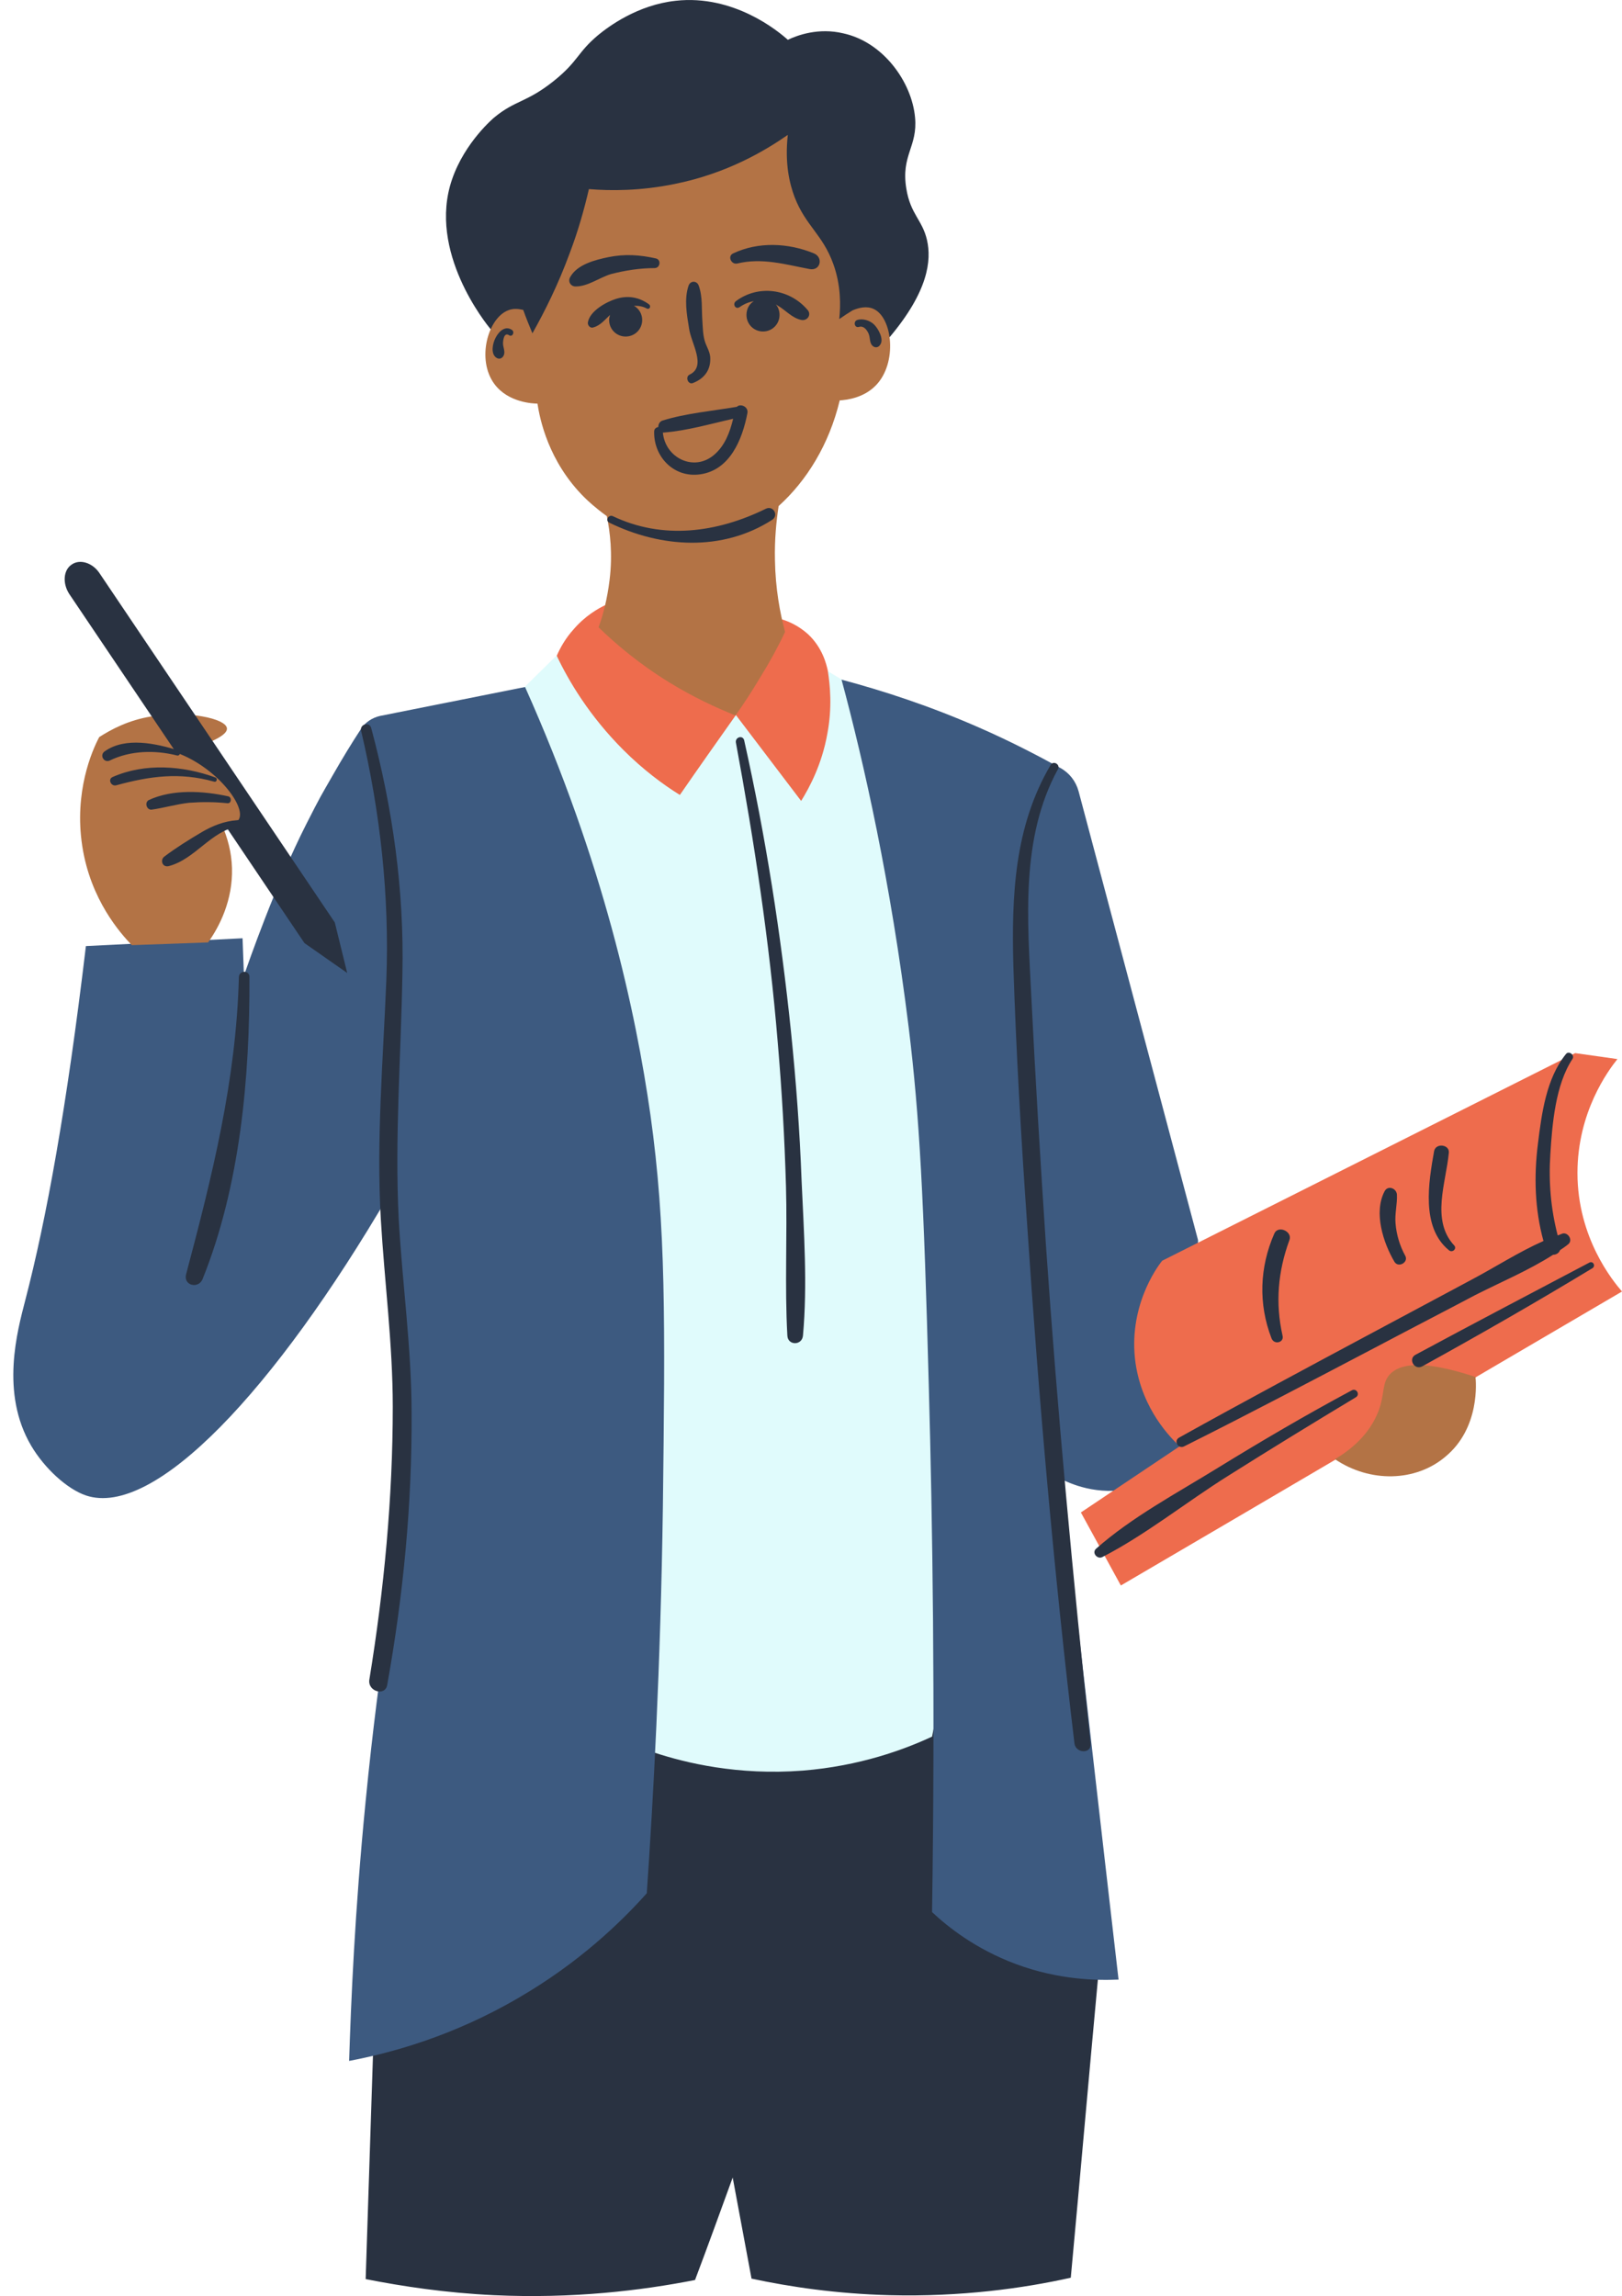
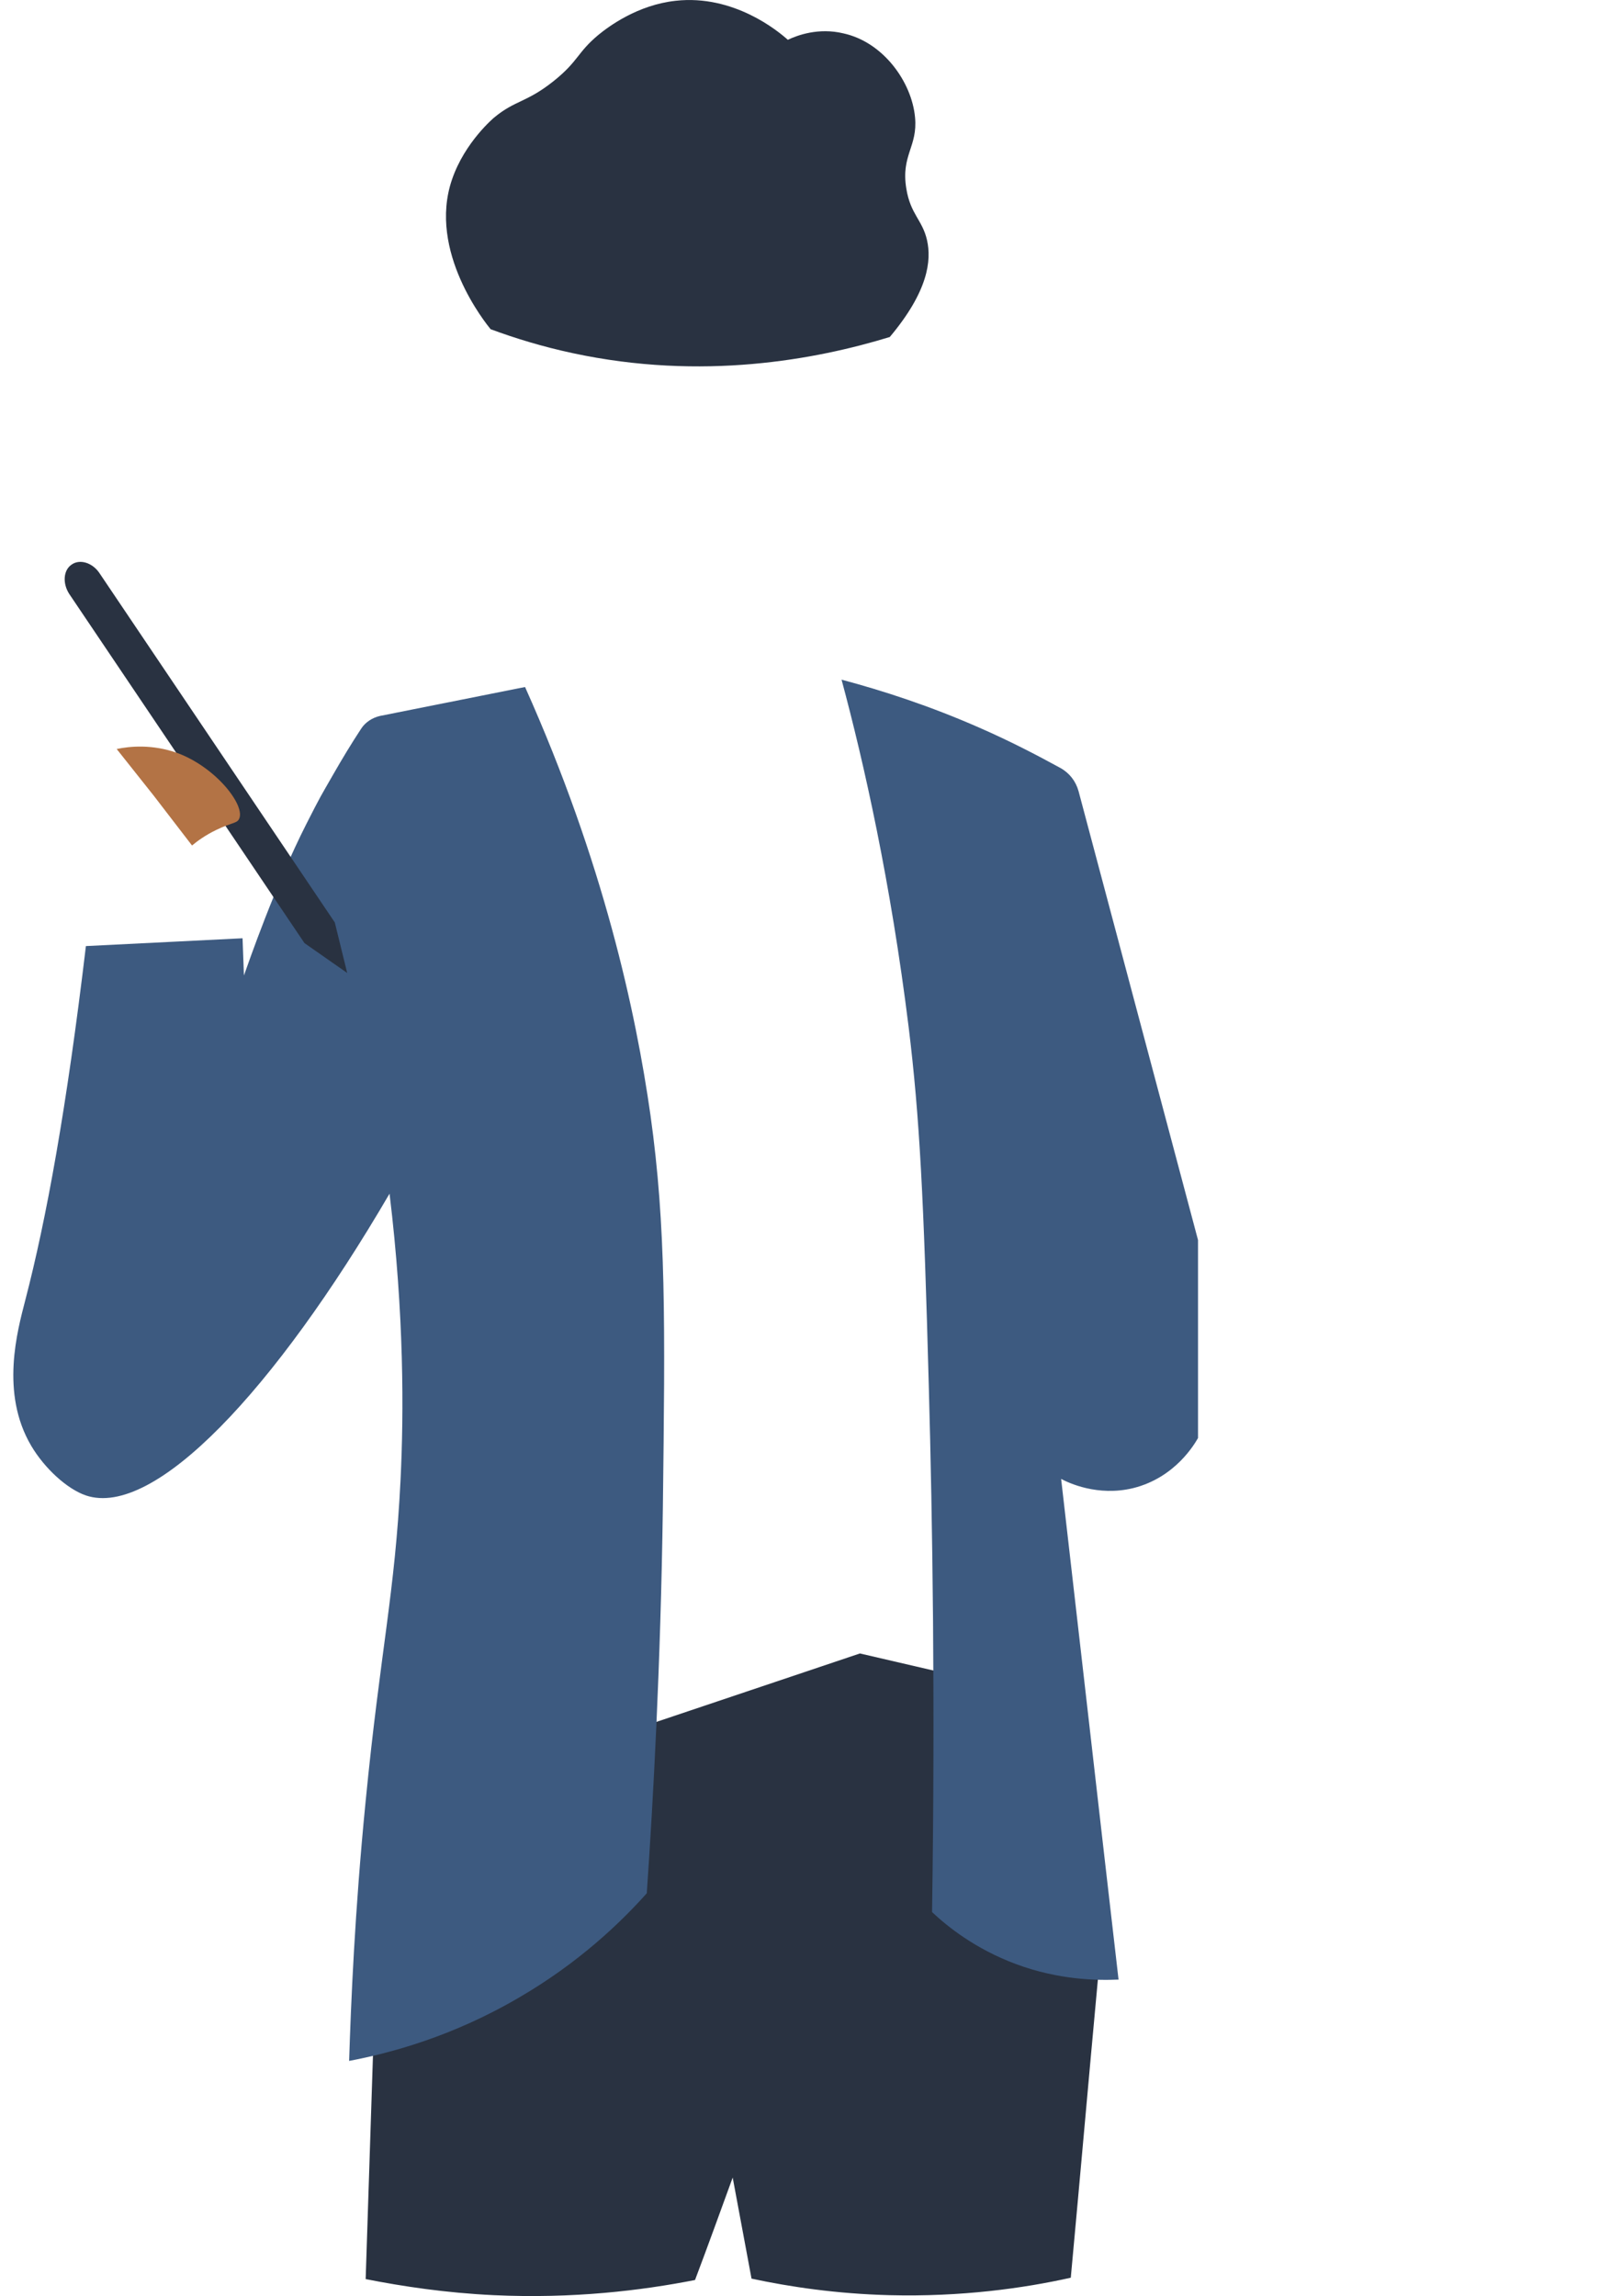
<svg xmlns="http://www.w3.org/2000/svg" height="499.9" preserveAspectRatio="xMidYMid meet" version="1.0" viewBox="-2.9 0.0 353.1 499.9" width="353.1" zoomAndPan="magnify">
  <defs>
    <clipPath id="a">
      <path d="M 76 0 L 237 0 L 237 499.859 L 76 499.859 Z M 76 0" />
    </clipPath>
    <clipPath id="b">
-       <path d="M 118 131 L 350.199 131 L 350.199 346 L 118 346 Z M 118 131" />
-     </clipPath>
+       </clipPath>
  </defs>
  <g>
    <g clip-path="url(#a)" id="change1_3">
      <path d="M 168.602 8.668 C 166.504 6.766 156.801 -1.234 144.203 0.168 C 135.902 1.066 129.602 5.766 127.402 7.566 C 122.703 11.469 123.102 13.266 117.602 17.668 C 111.703 22.367 109.301 21.766 104.703 25.566 C 104.703 25.566 98.301 30.867 95.504 39.066 C 90.102 54.766 103.004 70.566 103.902 71.668 C 109.301 73.668 115.203 75.469 121.703 76.867 C 150.004 82.969 174.801 78.266 190.801 73.367 C 199.203 63.367 199.902 56.668 198.902 52.266 C 197.902 47.867 195.301 46.668 194.402 41.066 C 193.203 33.766 196.902 31.969 196.301 25.566 C 195.602 17.867 189.402 9.168 180.703 7.266 C 175.301 5.969 170.703 7.668 168.602 8.668 Z M 93.004 390.668 L 184.301 359.965 L 219.203 368.066 L 236.102 430.965 C 234.102 452.566 232.203 474.266 230.203 495.867 C 219.902 498.168 206.402 500.066 190.703 499.668 C 179.203 499.367 169.102 497.867 160.703 496.066 L 156.602 474.066 C 153.902 481.465 151.203 488.965 148.402 496.367 C 136.703 498.668 121.801 500.465 104.602 499.668 C 94.102 499.168 84.801 497.766 76.703 496.168 L 78.301 447.266 L 93.004 390.668" fill="#293241" />
    </g>
    <g id="change2_1">
-       <path d="M 97.004 188.566 C 95.602 182.465 94.301 176.367 92.902 170.266 L 111.203 149.668 L 118.102 142.867 L 177.203 146.066 L 180.402 147.965 C 189.004 169.766 197.402 196.367 202.703 227.266 C 213.402 289.367 207.301 342.367 200.004 378.066 C 194.004 380.867 184.301 384.465 171.902 385.465 C 157.703 386.566 146.301 383.766 139.602 381.566 C 125.902 319.965 112.402 258.266 98.703 196.566 M 98.703 196.566 C 98.102 193.867 97.504 191.266 96.902 188.566" fill="#e0fbfc" />
-     </g>
+       </g>
    <g id="change3_1">
      <path d="M 194.902 223.566 C 197.301 243.168 198.203 260.766 199.301 302.066 C 200.102 331.266 200.703 370.066 200.004 416.266 C 203.402 419.465 209.402 424.266 218.203 427.566 C 227.602 431.066 235.902 431.168 240.602 430.965 C 236.402 394.668 232.301 358.367 228.102 321.965 C 229.602 322.766 236.004 325.867 243.801 323.965 C 253.004 321.668 257.203 314.266 257.902 313.066 L 257.902 269.965 C 249.203 237.367 240.602 204.867 231.902 172.266 C 231.301 170.066 229.902 168.266 227.902 167.168 C 222.602 164.266 216.801 161.266 210.402 158.465 C 199.504 153.668 189.301 150.367 180.301 147.965 C 185.203 166.168 191.004 192.066 194.902 223.566 Z M 138.703 242.766 C 142.102 267.066 141.902 287.766 141.402 328.266 C 140.902 362.965 139.301 391.867 137.902 412.168 C 132.102 418.668 123.004 427.367 110.102 434.867 C 95.602 443.367 82.102 446.965 73.102 448.668 C 73.504 436.168 74.301 416.367 76.703 392.066 C 79.902 359.367 83.102 346.766 84.301 322.066 C 85.004 307.668 85.102 286.266 81.902 259.867 C 56.902 302.668 30.703 330.566 15.801 325.566 C 11.703 324.168 6.801 319.668 3.902 314.766 C -2.898 303.266 0.902 289.668 2.602 283.066 C 7.203 265.367 11.602 241.266 15.801 205.965 L 49.902 204.266 C 50.004 206.965 50.102 209.668 50.203 212.367 C 51.203 209.566 57.004 192.766 63.801 179.367 C 67.004 173.066 66.801 173.566 69.602 168.668 C 71.602 165.168 73.602 161.867 75.703 158.668 C 76.602 157.266 78.102 156.266 79.801 155.867 L 111.402 149.566 C 128.504 187.766 135.504 220.266 138.703 242.766" fill="#3d5a80" />
    </g>
    <g clip-path="url(#b)" id="change4_1">
      <path d="M 244.301 296.766 C 245.801 306.965 252.004 313.066 253.902 314.867 C 246.703 319.668 239.602 324.465 232.402 329.266 C 235.301 334.566 238.203 339.867 241.102 345.168 C 277.504 323.867 313.801 302.465 350.203 281.168 C 348.203 278.867 340.504 269.465 340.504 255.367 C 340.504 242.066 347.203 233.066 349.203 230.566 L 340.004 229.266 L 250.102 274.465 C 248.801 276.066 242.602 284.766 244.301 296.766 Z M 167.402 134.867 C 168.703 135.266 170.902 136.168 173.004 138.066 C 176.203 141.066 177.004 144.668 177.301 145.965 C 177.801 149.168 178.301 153.965 177.203 159.766 C 176.004 166.465 173.301 171.465 171.504 174.367 L 157.301 155.668 C 153.203 161.465 149.102 167.266 145.102 173.066 C 141.402 170.766 137.102 167.566 132.801 163.266 C 125.402 155.867 120.902 148.266 118.301 142.766 C 119.004 141.168 120.102 139.066 122.004 136.965 C 124.504 134.066 127.301 132.465 129.004 131.668 C 141.703 132.766 154.504 133.867 167.402 134.867" fill="#ee6c4d" />
    </g>
    <g id="change5_1">
-       <path d="M 318.301 299.766 C 306.203 295.766 301.602 297.066 299.602 299.266 C 297.902 301.168 298.602 303.367 297.203 307.168 C 295.203 312.367 291.102 315.668 287.703 317.668 C 295.402 322.867 305.301 322.566 311.703 317.168 C 319.402 310.867 318.402 300.566 318.301 299.766 Z M 187.301 67.266 C 185.801 66.566 184.102 66.969 182.703 67.566 C 181.703 68.168 180.801 68.766 179.801 69.469 C 180.102 66.566 180.203 62.168 178.504 57.469 C 176.203 51.066 172.504 49.168 170.102 42.969 C 169.004 40.066 167.902 35.668 168.602 29.367 C 163.703 32.766 155.402 37.766 143.902 40.066 C 136.504 41.566 130.102 41.566 125.301 41.168 C 124.301 45.469 123.004 50.168 121.102 55.168 C 118.602 61.969 115.703 67.766 113.004 72.566 C 112.301 70.867 111.602 69.168 111.004 67.469 C 110.102 67.266 108.902 67.066 107.703 67.566 C 103.301 69.266 100.801 78.266 104.703 83.566 C 107.703 87.668 113.203 87.867 114.102 87.867 C 114.602 91.066 116.402 100.465 124.402 108.367 C 125.004 108.965 126.703 110.566 129.203 112.367 C 129.902 115.766 130.504 120.566 129.801 126.266 C 129.301 130.367 128.402 133.867 127.402 136.566 C 131.203 140.266 136.301 144.566 142.801 148.566 C 148.004 151.766 153.004 154.066 157.203 155.766 C 159.004 153.266 160.801 150.465 162.602 147.465 C 164.703 144.066 166.504 140.766 168.004 137.566 C 166.902 133.465 165.902 128.168 165.801 121.867 C 165.703 117.465 166.102 113.465 166.602 110.168 C 172.703 104.668 177.602 96.766 179.902 87.168 C 181.402 87.066 185.102 86.668 187.801 83.867 C 192.504 78.969 191.402 69.168 187.301 67.266 Z M 47.602 188.965 C 47.801 195.965 44.902 201.668 42.402 205.168 C 36.902 205.367 31.301 205.566 25.801 205.766 C 23.402 203.266 16.801 195.965 15.004 184.168 C 13.203 172.465 17.102 163.465 18.703 160.465 C 21.203 158.867 25.004 156.766 30.102 155.965 C 37.703 154.668 46.301 156.367 46.504 158.566 C 46.602 159.668 44.703 161.367 35.703 163.965 C 37.004 165.566 38.902 168.066 40.902 171.266 C 44.203 176.668 47.402 182.066 47.602 188.965" fill="#b37345" />
-     </g>
+       </g>
    <g id="change1_1">
      <path d="M 28.961 139.93 L 18.785 124.82 C 17.285 122.52 14.484 121.621 12.684 122.922 C 10.883 124.121 10.684 127.02 12.184 129.32 L 63.383 205.32 L 72.684 211.82 L 69.984 200.82 L 32.68 145.449 M 32.68 145.449 L 28.961 139.93" fill="#293241" />
    </g>
    <g id="change5_2">
      <path d="M 38.902 184.066 C 36.102 180.465 33.402 176.867 30.602 173.266 M 30.602 173.266 C 27.902 169.867 25.203 166.465 22.504 163.066 C 25.301 162.465 30.301 161.965 35.801 163.965 C 44.301 167.168 50.703 175.566 49.102 178.367 C 48.602 179.266 47.504 179.066 44.203 180.668 C 41.902 181.766 40.102 183.066 38.902 184.066" fill="#b37345" />
    </g>
    <g id="change1_2">
-       <path d="M 157.301 65.566 C 156.504 66.168 157.203 67.469 158.102 66.867 C 159.102 66.168 160.102 65.766 161.203 65.566 C 160.203 66.168 159.602 67.266 159.602 68.566 C 159.602 70.566 161.203 72.168 163.203 72.168 C 165.203 72.168 166.801 70.566 166.801 68.566 C 166.801 67.668 166.504 66.867 166.004 66.266 C 166.102 66.367 166.203 66.367 166.301 66.469 C 168.102 67.469 169.504 69.266 171.602 69.668 C 172.902 69.867 173.801 68.469 172.902 67.469 C 168.902 62.766 162.102 61.969 157.301 65.566 Z M 174.301 55.168 C 168.703 52.867 162.203 52.566 156.703 55.168 C 155.402 55.766 156.301 57.668 157.602 57.367 C 163.004 56.066 168.004 57.566 173.301 58.566 C 175.703 59.066 176.402 56.066 174.301 55.168 Z M 139.602 58.367 C 140.801 58.367 141.102 56.566 139.902 56.266 C 136.402 55.469 133.102 55.266 129.602 55.969 C 126.703 56.566 122.703 57.566 121.203 60.367 C 120.703 61.266 121.301 62.367 122.402 62.367 C 125.102 62.367 127.504 60.469 130.102 59.668 C 133.203 58.867 136.402 58.367 139.602 58.367 Z M 129.703 69.668 C 129.703 71.668 131.301 73.266 133.301 73.266 C 135.301 73.266 136.902 71.668 136.902 69.668 C 136.902 68.367 136.203 67.168 135.102 66.566 C 136.102 66.566 137.004 66.668 137.902 67.168 C 138.504 67.469 138.902 66.668 138.402 66.266 C 136.203 64.668 133.801 64.266 131.203 65.066 C 129.004 65.766 125.602 67.668 125.102 70.066 C 124.902 70.766 125.602 71.566 126.301 71.266 C 127.801 70.867 128.801 69.566 129.902 68.566 C 129.801 68.969 129.703 69.266 129.703 69.668 Z M 147.203 81.566 C 146.203 82.066 146.902 83.867 148.004 83.367 C 150.504 82.367 151.902 80.469 151.703 77.668 C 151.602 76.469 150.801 75.266 150.504 74.168 C 150.102 72.766 150.102 71.266 150.004 69.867 C 149.801 67.266 150.102 64.668 149.203 62.168 C 148.801 61.066 147.402 61.066 147.004 62.168 C 146.004 65.066 146.602 68.469 147.102 71.469 C 147.504 74.668 151.004 79.766 147.203 81.566 Z M 141.602 94.168 C 141.504 94.168 141.504 94.168 141.402 94.168 C 141.902 99.668 148.102 102.766 152.504 99.066 C 154.902 97.066 156.004 94.066 156.703 91.168 C 151.801 92.266 146.703 93.766 141.602 94.168 Z M 140.402 92.969 C 140.402 92.367 140.703 91.766 141.301 91.566 C 146.402 89.969 152.203 89.469 157.504 88.566 C 158.301 87.766 160.102 88.566 159.801 89.969 C 158.703 95.668 156.004 102.367 149.504 103.266 C 143.801 104.066 139.402 99.469 139.504 93.969 C 139.504 93.367 139.902 93.066 140.402 92.969 Z M 276.301 290.766 C 274.703 283.668 275.301 276.766 277.801 269.965 C 278.504 268.066 275.301 266.668 274.504 268.566 C 271.301 275.867 271.004 283.867 273.902 291.367 C 274.504 292.867 276.703 292.266 276.301 290.766 Z M 303.004 273.367 C 301.801 271.168 301.102 268.766 300.902 266.367 C 300.703 264.266 301.301 262.168 301.203 260.066 C 301.102 258.668 299.203 257.965 298.504 259.367 C 296.102 263.965 298.203 270.566 300.703 274.766 C 301.602 276.066 303.801 274.766 303.004 273.367 Z M 312.504 272.168 C 313.301 272.867 314.402 271.766 313.602 271.066 C 308.602 265.566 311.902 257.465 312.504 250.965 C 312.703 249.168 309.703 248.766 309.301 250.566 C 308.102 257.367 306.402 267.168 312.504 272.168 Z M 343.102 274.867 C 330.402 281.566 317.801 288.168 305.203 294.965 C 303.602 295.867 305.004 298.367 306.703 297.465 C 319.203 290.566 331.602 283.465 343.801 276.066 C 344.504 275.566 343.902 274.465 343.102 274.867 Z M 291.402 302.668 C 281.504 307.965 271.801 313.668 262.203 319.566 C 253.301 325.066 243.504 330.266 235.703 337.168 C 234.703 338.066 236.004 339.566 237.102 338.965 C 246.602 334.066 255.402 326.965 264.504 321.266 C 273.703 315.465 283.004 309.766 292.301 304.168 C 293.203 303.566 292.402 302.168 291.402 302.668 Z M 335.203 273.168 C 335.902 273.168 336.504 272.766 336.703 272.168 C 337.301 271.766 337.902 271.367 338.504 270.867 C 339.602 269.965 338.402 268.168 337.203 268.566 C 336.902 268.668 336.504 268.867 336.203 268.965 C 334.703 263.168 334.203 257.367 334.602 251.266 C 335.004 244.766 335.703 236.168 339.402 230.566 C 340.004 229.668 338.602 228.668 338.004 229.465 C 333.703 234.766 332.703 242.465 331.902 248.965 C 331.004 256.066 331.203 263.266 333.102 270.168 C 327.703 272.566 322.602 275.867 317.504 278.566 C 310.402 282.367 303.301 286.168 296.203 289.965 C 282.004 297.566 267.801 305.168 253.801 312.965 C 252.504 313.668 253.602 315.566 254.902 314.867 C 269.301 307.668 283.504 300.168 297.801 292.668 C 304.602 289.066 311.402 285.566 318.203 281.965 C 323.703 279.168 329.902 276.566 335.203 273.168 Z M 84.703 211.965 C 85.102 193.867 82.602 175.965 77.902 158.465 C 77.504 157.066 75.402 157.668 75.703 159.066 C 79.902 176.867 81.902 195.168 81.203 213.367 C 80.504 230.766 79.004 248.066 80.004 265.465 C 80.801 279.066 82.602 292.566 82.602 306.266 C 82.602 326.168 80.703 346.066 77.504 365.668 C 77.102 368.266 81.004 369.367 81.402 366.766 C 84.902 347.266 86.801 327.566 86.703 307.766 C 86.703 293.566 84.703 279.668 83.902 265.465 C 83.004 247.668 84.402 229.867 84.703 211.965 Z M 224.801 271.168 C 223.602 253.066 222.504 234.965 221.602 216.766 C 220.801 200.367 219.203 182.465 227.402 167.465 C 228.004 166.465 226.402 165.465 225.801 166.566 C 217.902 179.965 217.301 195.066 217.703 210.266 C 218.301 229.066 219.402 247.867 220.703 266.566 C 223.203 304.266 226.504 341.965 231.004 379.566 C 231.301 381.766 234.801 381.867 234.504 379.566 C 230.703 343.566 227.301 307.465 224.801 271.168 Z M 49.102 212.766 C 48.504 235.266 43.301 255.965 37.602 277.465 C 37.004 279.867 40.301 280.668 41.203 278.465 C 49.402 258.066 51.504 234.465 51.402 212.766 C 51.504 211.168 49.102 211.168 49.102 212.766 Z M 169.301 224.668 C 167.102 203.367 163.801 182.168 159.102 161.168 C 158.801 159.965 157.102 160.465 157.301 161.668 C 161.301 183.266 164.602 204.965 166.402 226.867 C 167.301 237.266 167.902 247.766 168.203 258.266 C 168.504 269.066 167.902 279.965 168.504 290.766 C 168.602 292.965 171.703 292.965 171.902 290.766 C 172.902 279.668 172.102 268.168 171.602 257.066 C 171.203 246.266 170.402 235.465 169.301 224.668 Z M 183.703 69.668 C 182.801 69.969 183.102 71.469 184.102 71.168 C 185.102 70.867 185.801 71.766 186.203 72.668 C 186.602 73.668 186.301 74.867 187.301 75.469 C 187.801 75.766 188.402 75.566 188.703 75.066 C 189.602 73.867 188.301 71.566 187.402 70.668 C 186.504 69.766 184.902 69.266 183.703 69.668 Z M 105.004 77.766 C 105.703 78.367 106.504 78.066 106.801 77.266 C 107.102 76.469 106.602 75.566 106.602 74.766 C 106.602 74.168 106.801 72.266 107.902 72.969 C 108.602 73.469 109.203 72.367 108.602 71.867 C 105.902 69.867 103.004 76.066 105.004 77.766 Z M 163.801 110.766 C 153.203 115.965 141.402 117.566 130.504 112.367 C 129.602 111.965 128.801 113.266 129.703 113.766 C 140.902 119.266 154.301 120.168 165.203 113.168 C 166.703 112.168 165.402 109.965 163.801 110.766 Z M 46.602 174.867 C 47.504 174.965 47.602 173.566 46.801 173.367 C 41.301 172.168 34.703 171.766 29.504 174.168 C 28.504 174.668 29.004 176.367 30.102 176.266 C 32.902 175.867 35.504 175.066 38.301 174.766 C 41.004 174.566 43.801 174.566 46.602 174.867 Z M 43.703 170.168 C 44.301 170.367 44.504 169.465 44.004 169.266 C 36.902 166.668 28.602 166.066 21.602 169.168 C 20.504 169.668 21.301 171.266 22.402 170.965 C 29.703 168.965 36.203 168.066 43.703 170.168 Z M 35.602 164.465 C 36.301 164.668 36.602 163.566 35.902 163.367 C 31.102 161.867 24.402 160.367 19.902 163.566 C 18.703 164.367 19.703 166.168 21.004 165.566 C 25.504 163.367 30.902 163.266 35.602 164.465 Z M 49.004 179.867 C 42.902 180.965 39.602 187.066 33.801 188.566 C 32.402 188.867 31.902 187.168 32.902 186.465 C 35.402 184.566 38.301 182.766 41.004 181.168 C 43.402 179.766 45.902 178.766 48.703 178.566 C 49.602 178.367 49.801 179.668 49.004 179.867" fill="#293241" />
-     </g>
+       </g>
  </g>
</svg>